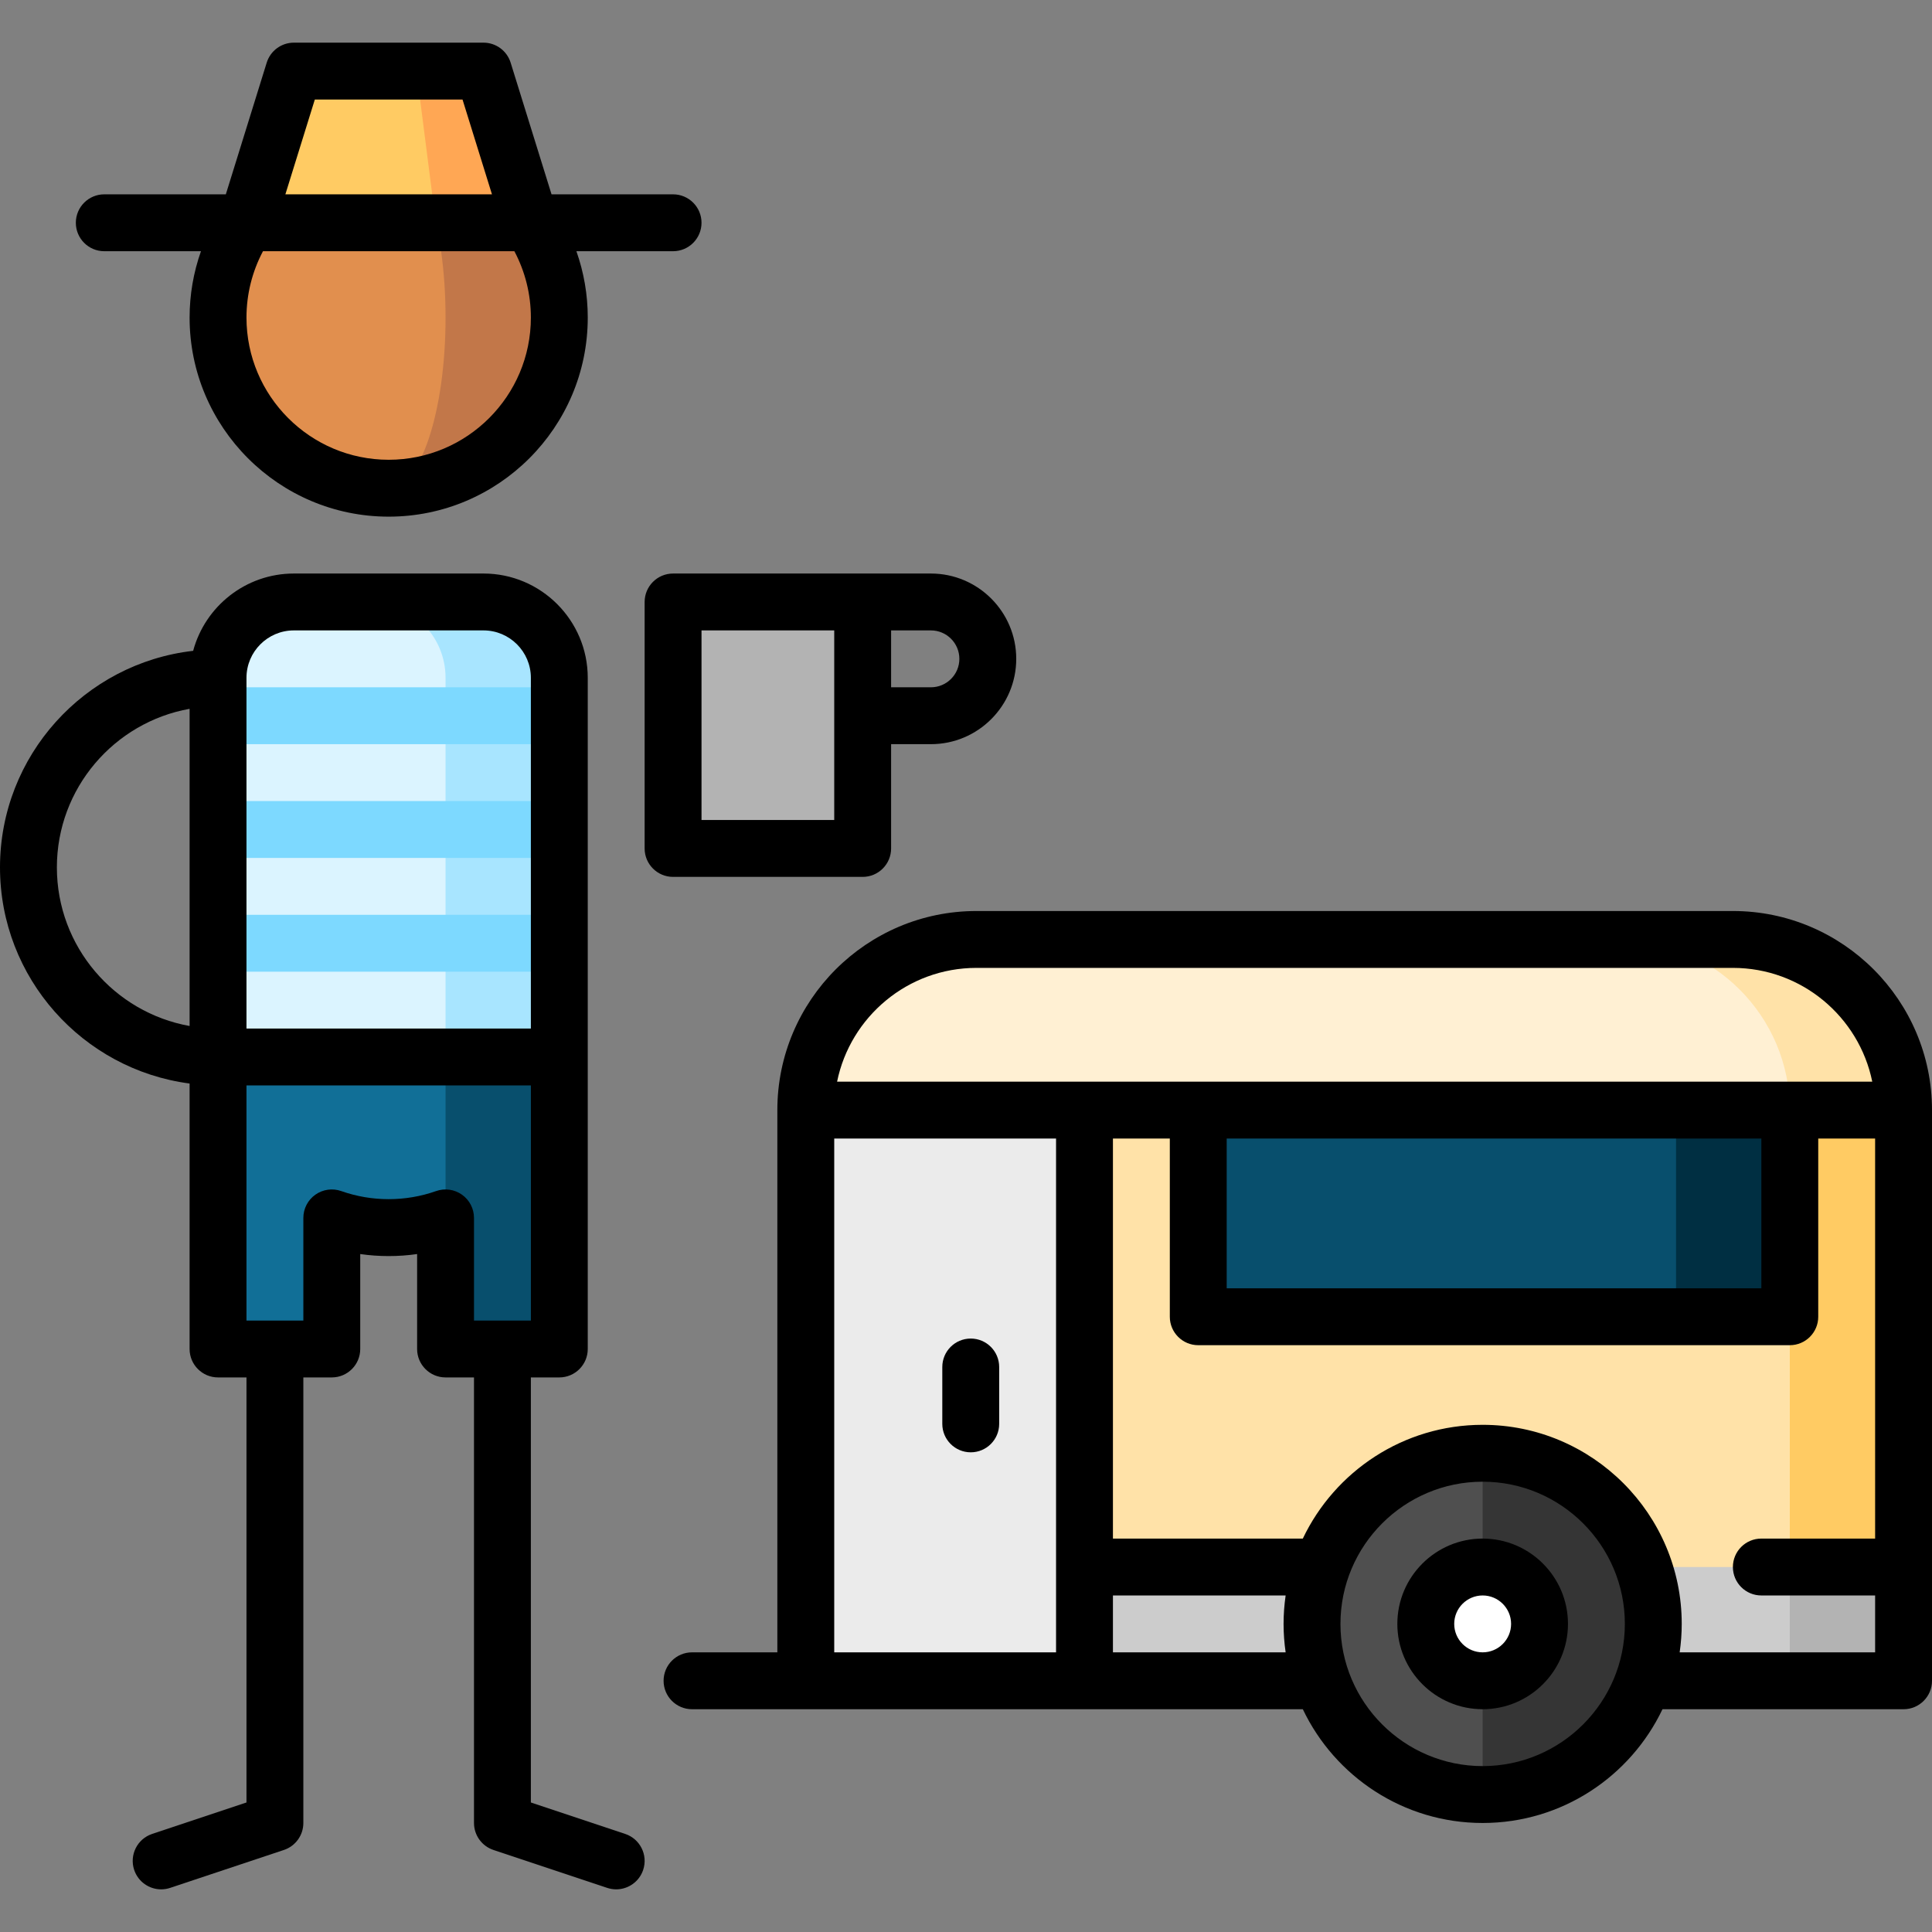
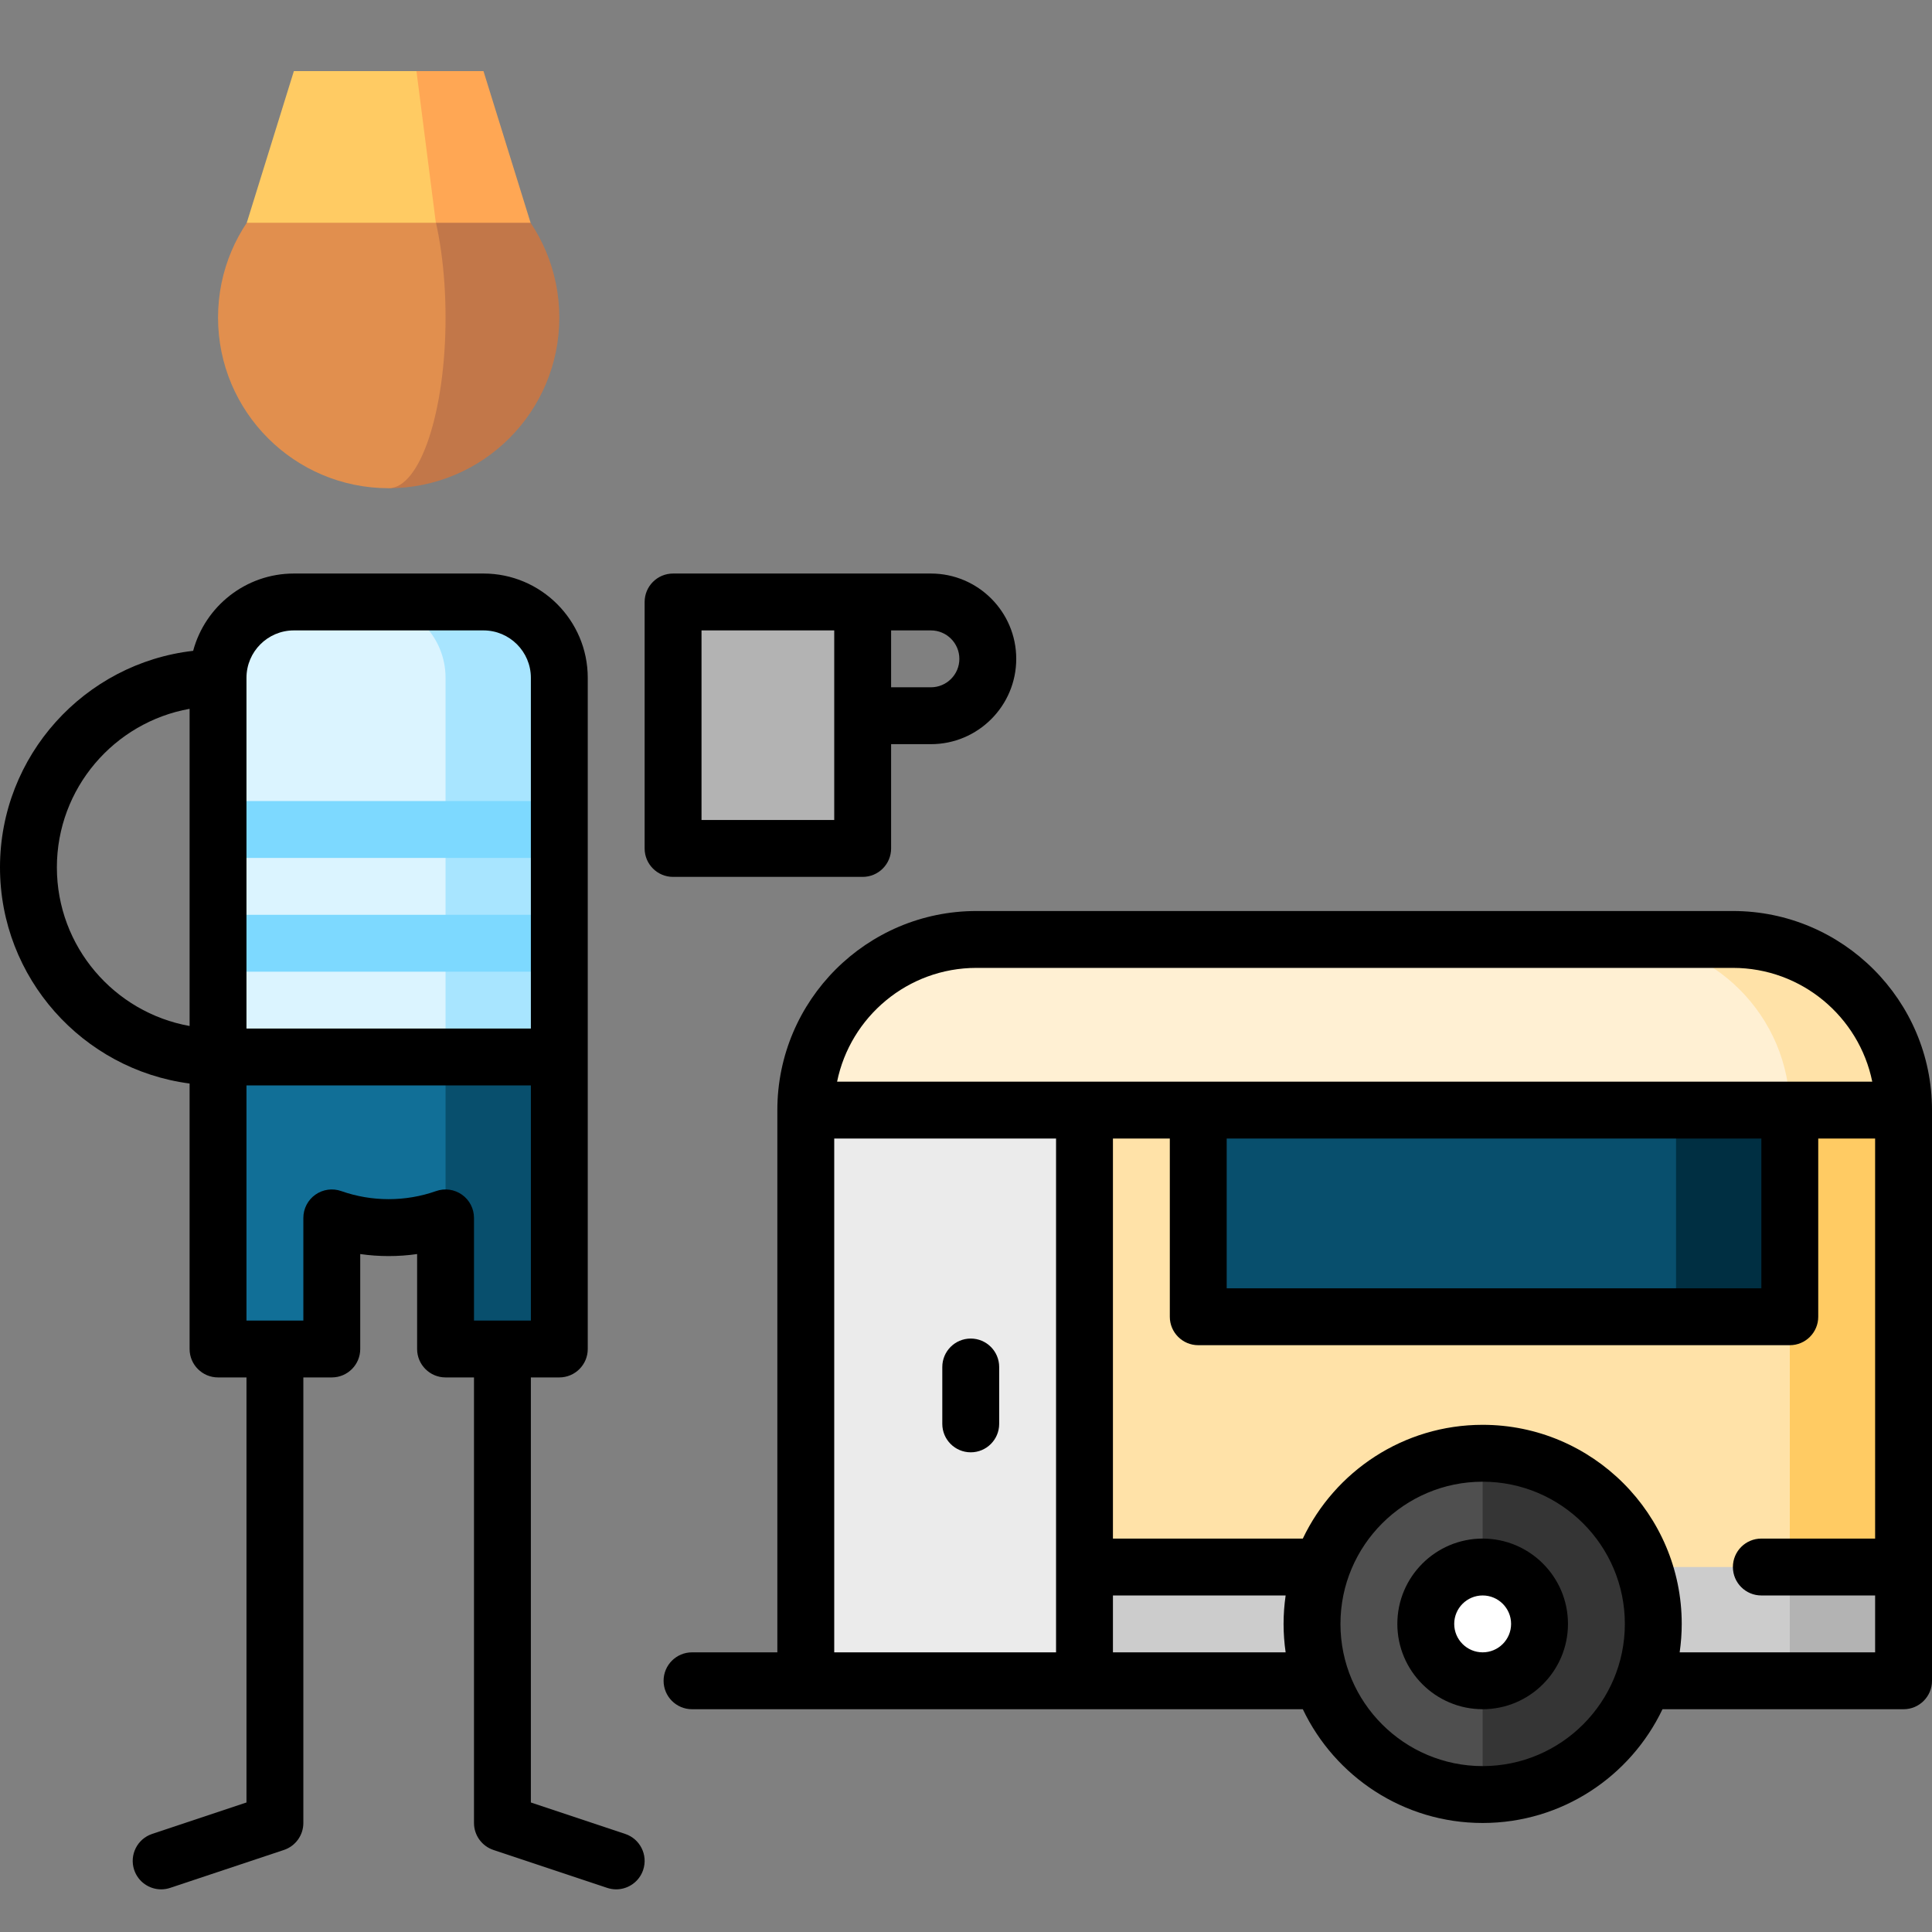
<svg xmlns="http://www.w3.org/2000/svg" version="1.1" id="Capa_1" x="0px" y="0px" viewBox="0 0 512 512" style="enable-background:new 0 0 512 512;" xml:space="preserve">
  <rect x="0" y="0" width="512" height="512" fill="#808080" stroke="none" />
  <polygon style="fill:#B3B3B3;" points="504.463,415.277 504.463,445.424 474.316,445.424 444.169,385.13 " />
  <polygon style="fill:#CCCCCC;" points="474.316,385.13 474.316,445.424 287.403,445.424 257.256,385.13 " />
  <polygon style="fill:#FFCB63;" points="504.463,294.185 504.463,415.277 474.316,415.277 429.095,264.038 " />
  <polygon style="fill:#FFE2A8;" points="257.256,279.112 257.256,415.277 474.316,415.277 474.316,348.953 317.551,279.112 " />
  <polygon style="fill:#EBEBEB;" points="213.543,294.185 213.543,445.424 287.403,445.424 287.403,264.038 " />
  <polygon style="fill:#002F42;" points="474.316,279.112 474.316,348.953 444.169,348.953 383.874,279.112 " />
  <rect x="317.551" y="279.113" style="fill:#084F6D;" width="126.618" height="69.841" />
  <path style="fill:#FFE2A8;" d="M459.242,248.965h-30.147l45.221,45.221h30.147C504.463,269.314,484.114,248.965,459.242,248.965z" />
  <path style="fill:#FFF0D3;" d="M429.095,248.965H258.763c-24.871,0-45.221,20.349-45.221,45.221h260.773  C474.316,269.314,453.967,248.965,429.095,248.965z" />
  <path style="fill:#353535;" d="M392.919,385.13l-27.132,45.221l27.132,45.221c24.975,0,45.221-20.246,45.221-45.221  S417.893,385.13,392.919,385.13z" />
  <path style="fill:#4F4F4F;" d="M347.698,430.35c0,24.975,20.246,45.221,45.221,45.221V385.13  C367.944,385.13,347.698,405.375,347.698,430.35z" />
  <circle style="fill:#FFFFFF;" cx="392.919" cy="430.351" r="15.074" />
  <polygon style="fill:#084F6D;" points="148.224,280.117 87.929,234.896 118.077,322.754 118.077,357.495 148.224,357.495 " />
  <path style="fill:#116F97;" d="M57.782,280.117v77.378h30.147v-34.741c4.716,1.667,9.787,2.584,15.074,2.584  c5.287,0,10.358-0.916,15.074-2.584v-87.858L57.782,280.117z" />
  <path style="fill:#A8E5FF;" d="M128.126,159.528H97.978l20.098,120.589h30.147V179.626  C148.224,168.526,139.226,159.528,128.126,159.528z" />
  <path style="fill:#DBF4FF;" d="M97.978,159.528H77.88c-11.1,0-20.098,8.998-20.098,20.098v100.491h60.294V179.626  C118.077,168.526,109.079,159.528,97.978,159.528z" />
  <path style="fill:#C27749;" d="M103.003,38.939v90.442c24.975,0,45.221-20.246,45.221-45.221S127.978,38.939,103.003,38.939z" />
  <path style="fill:#E18F4E;" d="M118.077,84.16c0-24.975-6.749-45.221-15.074-45.221c-24.975,0-45.221,20.246-45.221,45.221  s20.246,45.221,45.221,45.221C111.328,129.381,118.077,109.135,118.077,84.16z" />
  <polygon style="fill:#FFA754;" points="128.126,18.841 110.367,18.841 92.914,38.939 115.503,59.037 140.61,59.037 " />
  <polygon style="fill:#FFCB63;" points="77.88,18.841 65.397,59.037 115.503,59.037 110.367,18.841 " />
  <rect x="178.371" y="159.529" style="fill:#B3B3B3;" width="50.245" height="65.319" />
  <g>
    <rect x="57.782" y="242.434" style="fill:#7DD9FF;" width="90.442" height="15.074" />
    <rect x="57.782" y="212.287" style="fill:#7DD9FF;" width="90.442" height="15.074" />
-     <rect x="57.782" y="182.139" style="fill:#7DD9FF;" width="90.442" height="15.074" />
  </g>
  <path d="M392.919,407.74c-12.467,0-22.61,10.143-22.61,22.61c0,12.468,10.144,22.61,22.61,22.61s22.61-10.143,22.61-22.61  C415.529,417.882,405.385,407.74,392.919,407.74z M392.919,437.887c-4.156,0-7.537-3.38-7.537-7.537s3.381-7.537,7.537-7.537  s7.537,3.381,7.537,7.537S397.075,437.887,392.919,437.887z" />
  <path d="M257.256,354.731c-4.162,0-7.537,3.374-7.537,7.537v15.074c0,4.162,3.374,7.537,7.537,7.537  c4.163,0,7.537-3.374,7.537-7.537v-15.074C264.793,358.106,261.419,354.731,257.256,354.731z" />
  <path d="M459.242,241.428H258.763c-29.091,0-52.758,23.667-52.758,52.758v143.702h-22.61c-4.162,0-7.537,3.374-7.537,7.537  s3.374,7.537,7.537,7.537h161.866c8.483,17.808,26.654,30.147,47.657,30.147s39.173-12.339,47.657-30.147h63.888  c4.163,0,7.537-3.374,7.537-7.537V294.185C512,265.094,488.332,241.428,459.242,241.428z M258.763,256.501h200.479  c18.199,0,33.424,12.967,36.925,30.147H221.838C225.339,269.469,240.565,256.501,258.763,256.501z M325.087,301.722h141.692v39.694  H325.087V301.722z M221.079,301.722h58.787v136.165h-58.787V301.722z M294.94,437.887v-15.074h45.767  c-0.354,2.463-0.547,4.977-0.547,7.537c0,2.559,0.193,5.074,0.547,7.537H294.94z M392.919,468.034  c-20.779,0-37.684-16.905-37.684-37.684c0-20.779,16.905-37.684,37.684-37.684s37.684,16.905,37.684,37.684  C430.603,451.13,413.698,468.034,392.919,468.034z M445.129,437.887c0.354-2.463,0.547-4.977,0.547-7.537  c0-29.091-23.668-52.758-52.758-52.758c-21.003,0-39.173,12.339-47.657,30.147H294.94V301.722h15.074v47.231  c0,4.162,3.373,7.537,7.537,7.537h156.765c4.163,0,7.537-3.374,7.537-7.537v-47.231h15.074V407.74h-30.155  c-4.163,0-7.537,3.374-7.537,7.537s3.373,7.537,7.537,7.537h30.155v15.074H445.129z" />
  <path d="M165.681,486.007l-24.994-8.332V365.031h7.537c4.162,0,7.537-3.374,7.537-7.537V179.626  c0-15.238-12.397-27.635-27.635-27.635H77.88c-12.765,0-23.533,8.702-26.692,20.485C22.422,175.761,0,200.241,0,229.871  c0,29.305,21.935,53.568,50.245,57.275v70.349c0,4.162,3.374,7.537,7.537,7.537h7.537v112.644l-24.994,8.332  c-3.949,1.316-6.083,5.585-4.767,9.534c1.053,3.158,3.993,5.155,7.149,5.155c0.79,0,1.594-0.126,2.385-0.389l30.147-10.049  c3.077-1.026,5.153-3.906,5.153-7.15V365.031h7.537c4.162,0,7.537-3.374,7.537-7.537v-25.159c4.974,0.717,10.099,0.717,15.074,0  v25.159c0,4.162,3.374,7.537,7.537,7.537h7.537v118.077c0,3.244,2.076,6.124,5.153,7.15l30.147,10.049  c0.791,0.263,1.594,0.389,2.385,0.389c3.155,0,6.096-1.998,7.149-5.155C171.764,491.591,169.629,487.324,165.681,486.007z   M77.88,167.065h50.245c6.927,0,12.561,5.635,12.561,12.561v92.954H65.319v-92.954C65.319,172.699,70.953,167.065,77.88,167.065z   M15.074,229.871c0-20.977,15.206-38.458,35.172-42.029v84.058C30.28,268.329,15.074,250.849,15.074,229.871z M122.428,316.601  c-1.998-1.413-4.558-1.768-6.864-0.953c-8.079,2.857-17.043,2.857-25.123,0c-2.307-0.816-4.866-0.46-6.864,0.953  s-3.186,3.707-3.186,6.154v27.204H65.319v-62.304h75.368v62.304h-15.074v-27.204C125.613,320.308,124.426,318.013,122.428,316.601z" />
-   <path d="M27.635,66.574h25.622c-1.982,5.605-3.012,11.535-3.012,17.586c0,29.091,23.667,52.758,52.758,52.758  s52.758-23.667,52.758-52.758c0-6.051-1.03-11.982-3.011-17.586h25.621c4.162,0,7.537-3.374,7.537-7.537s-3.374-7.537-7.537-7.537  h-32.21l-10.838-34.895c-0.98-3.152-3.896-5.301-7.198-5.301H77.879c-3.301,0-6.218,2.148-7.198,5.302L59.846,51.5H27.635  c-4.162,0-7.537,3.374-7.537,7.537S23.473,66.574,27.635,66.574z M140.687,84.16c0,20.779-16.905,37.684-37.684,37.684  S65.319,104.939,65.319,84.16c0-6.187,1.516-12.19,4.372-17.586h66.624C139.171,71.97,140.687,77.972,140.687,84.16z M83.431,26.378  h39.143l7.802,25.123H75.629L83.431,26.378z" />
  <path d="M228.616,232.384c4.162,0,7.537-3.374,7.537-7.537v-27.635h10.552c12.467,0,22.61-10.143,22.61-22.61  c0-12.468-10.144-22.61-22.61-22.61h-68.334c-4.162,0-7.537,3.374-7.537,7.537v65.319c0,4.162,3.374,7.537,7.537,7.537H228.616z   M236.153,167.065h10.552c4.156,0,7.537,3.38,7.537,7.537s-3.38,7.537-7.537,7.537h-10.552V167.065z M185.908,167.065h35.172v50.245  h-35.172V167.065z" />
  <g>
</g>
  <g>
</g>
  <g>
</g>
  <g>
</g>
  <g>
</g>
  <g>
</g>
  <g>
</g>
  <g>
</g>
  <g>
</g>
  <g>
</g>
  <g>
</g>
  <g>
</g>
  <g>
</g>
  <g>
</g>
  <g>
</g>
</svg>